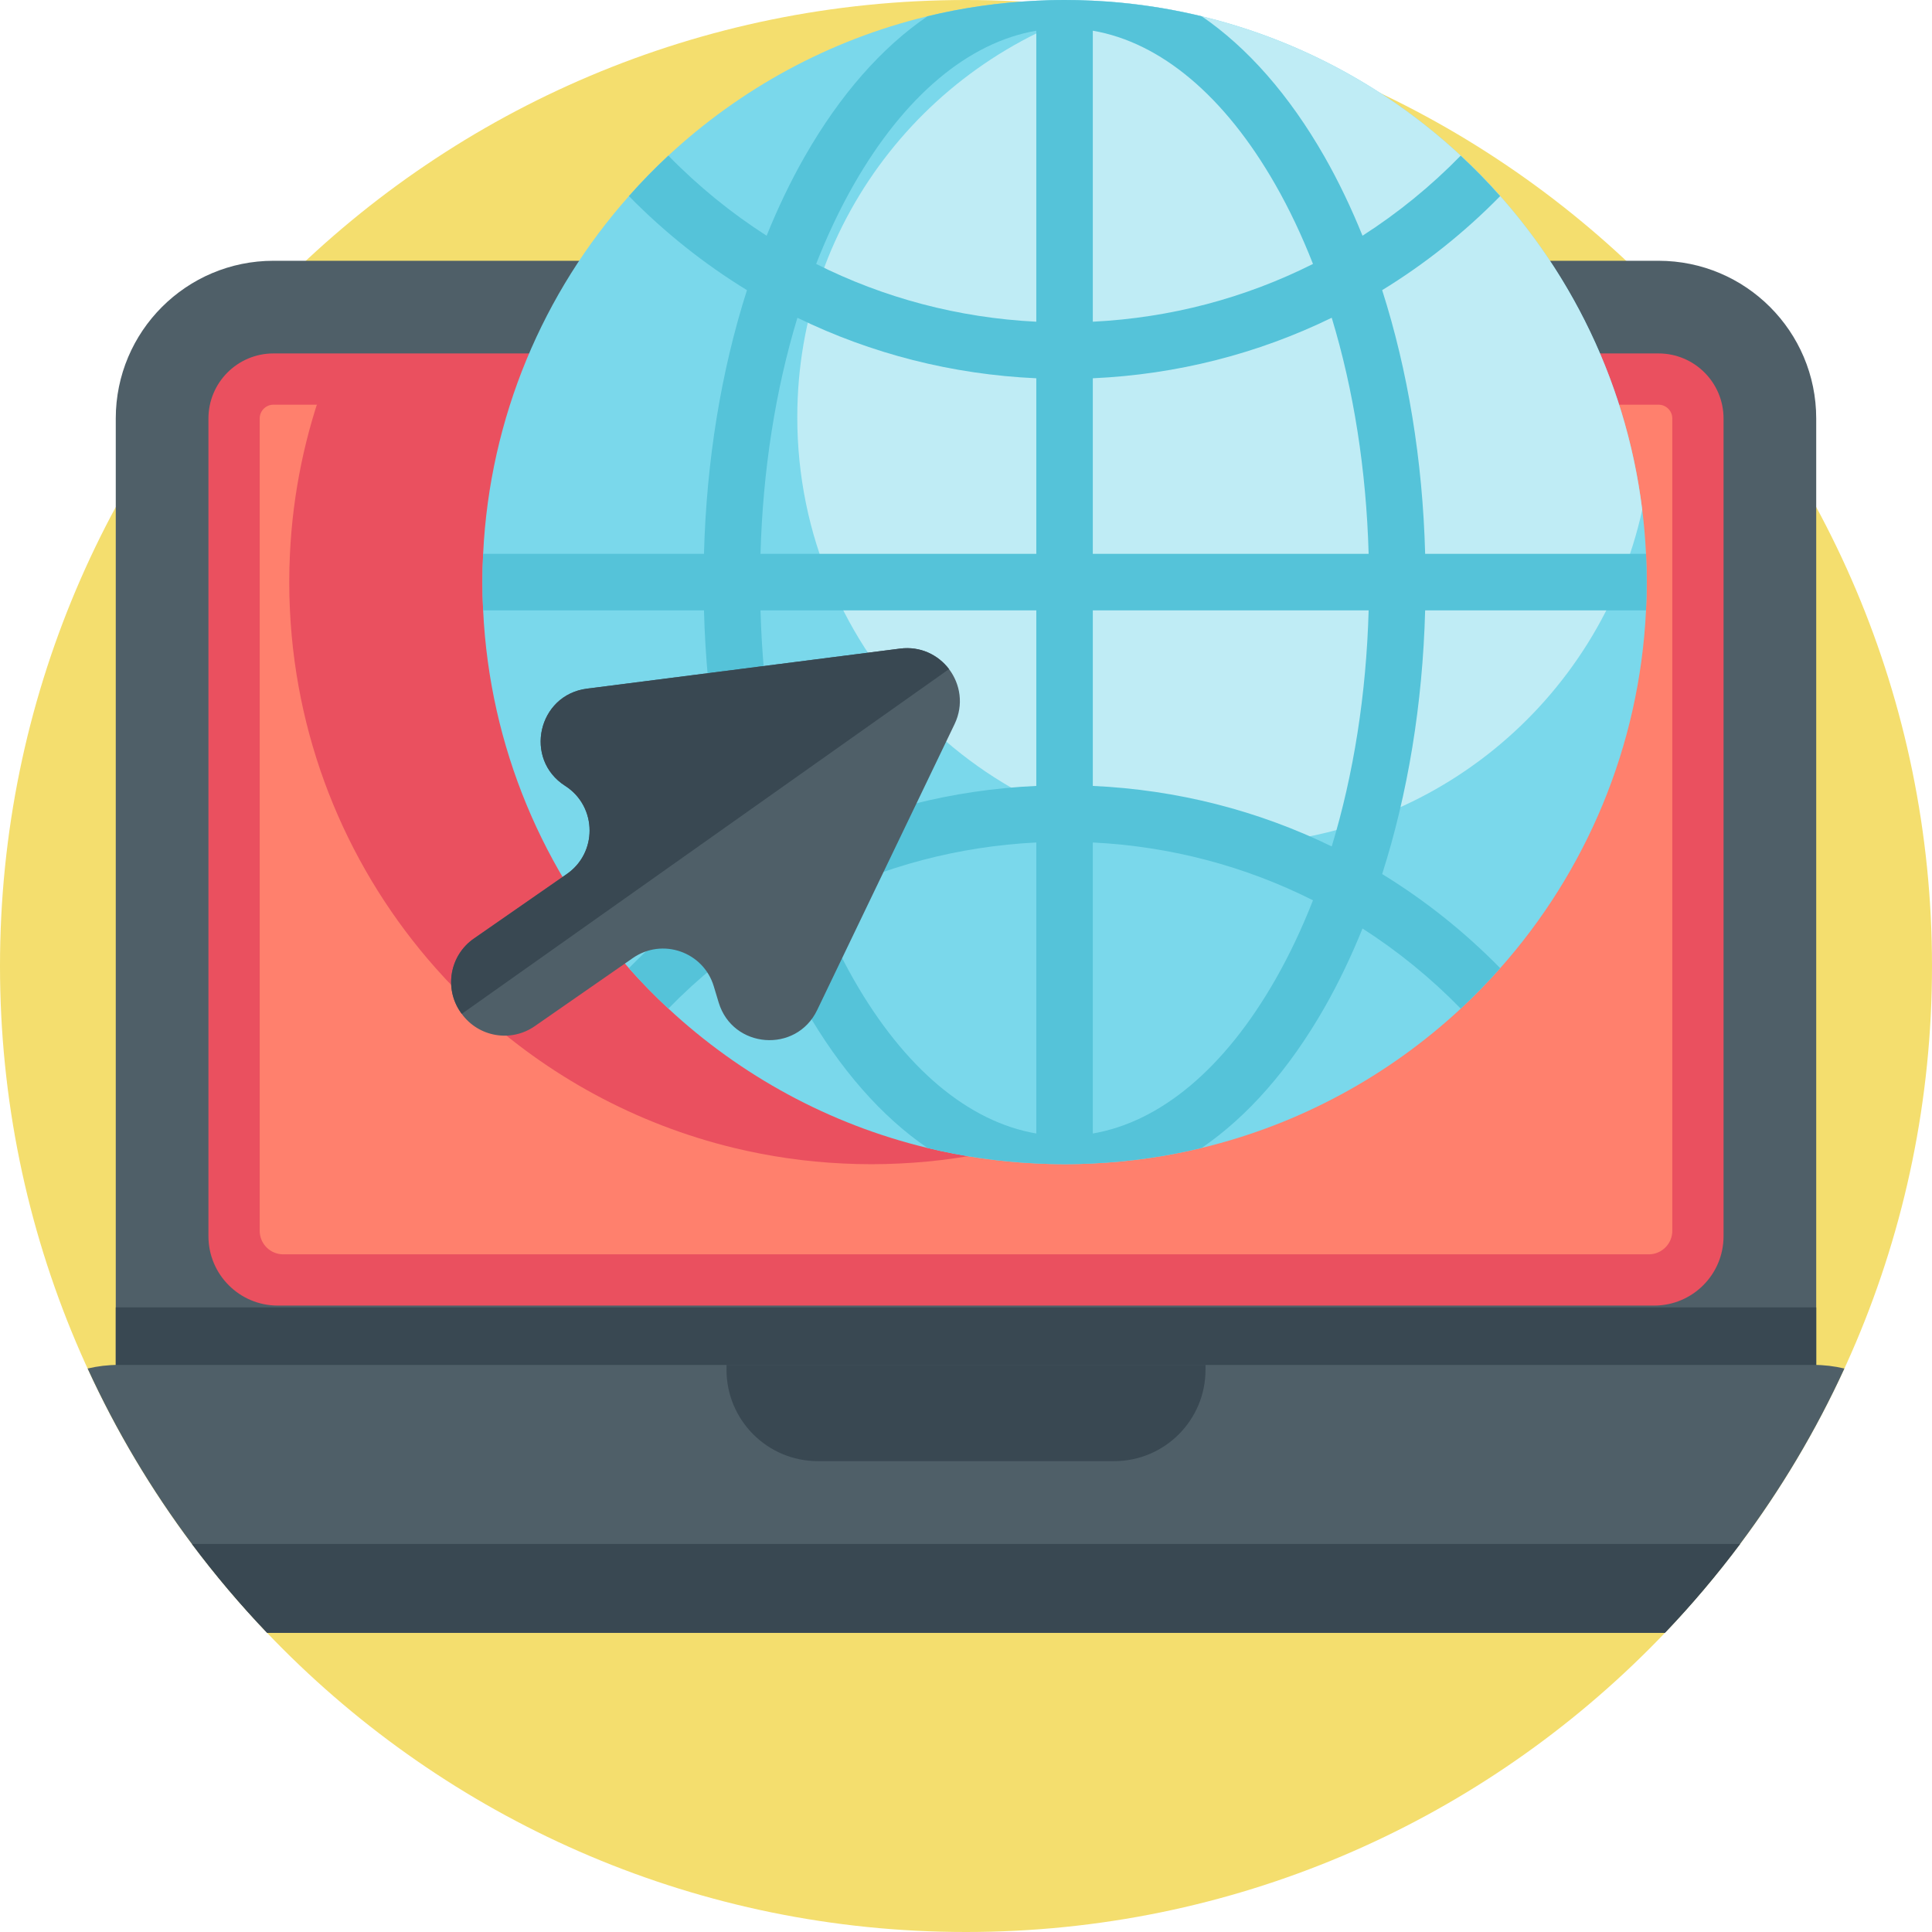
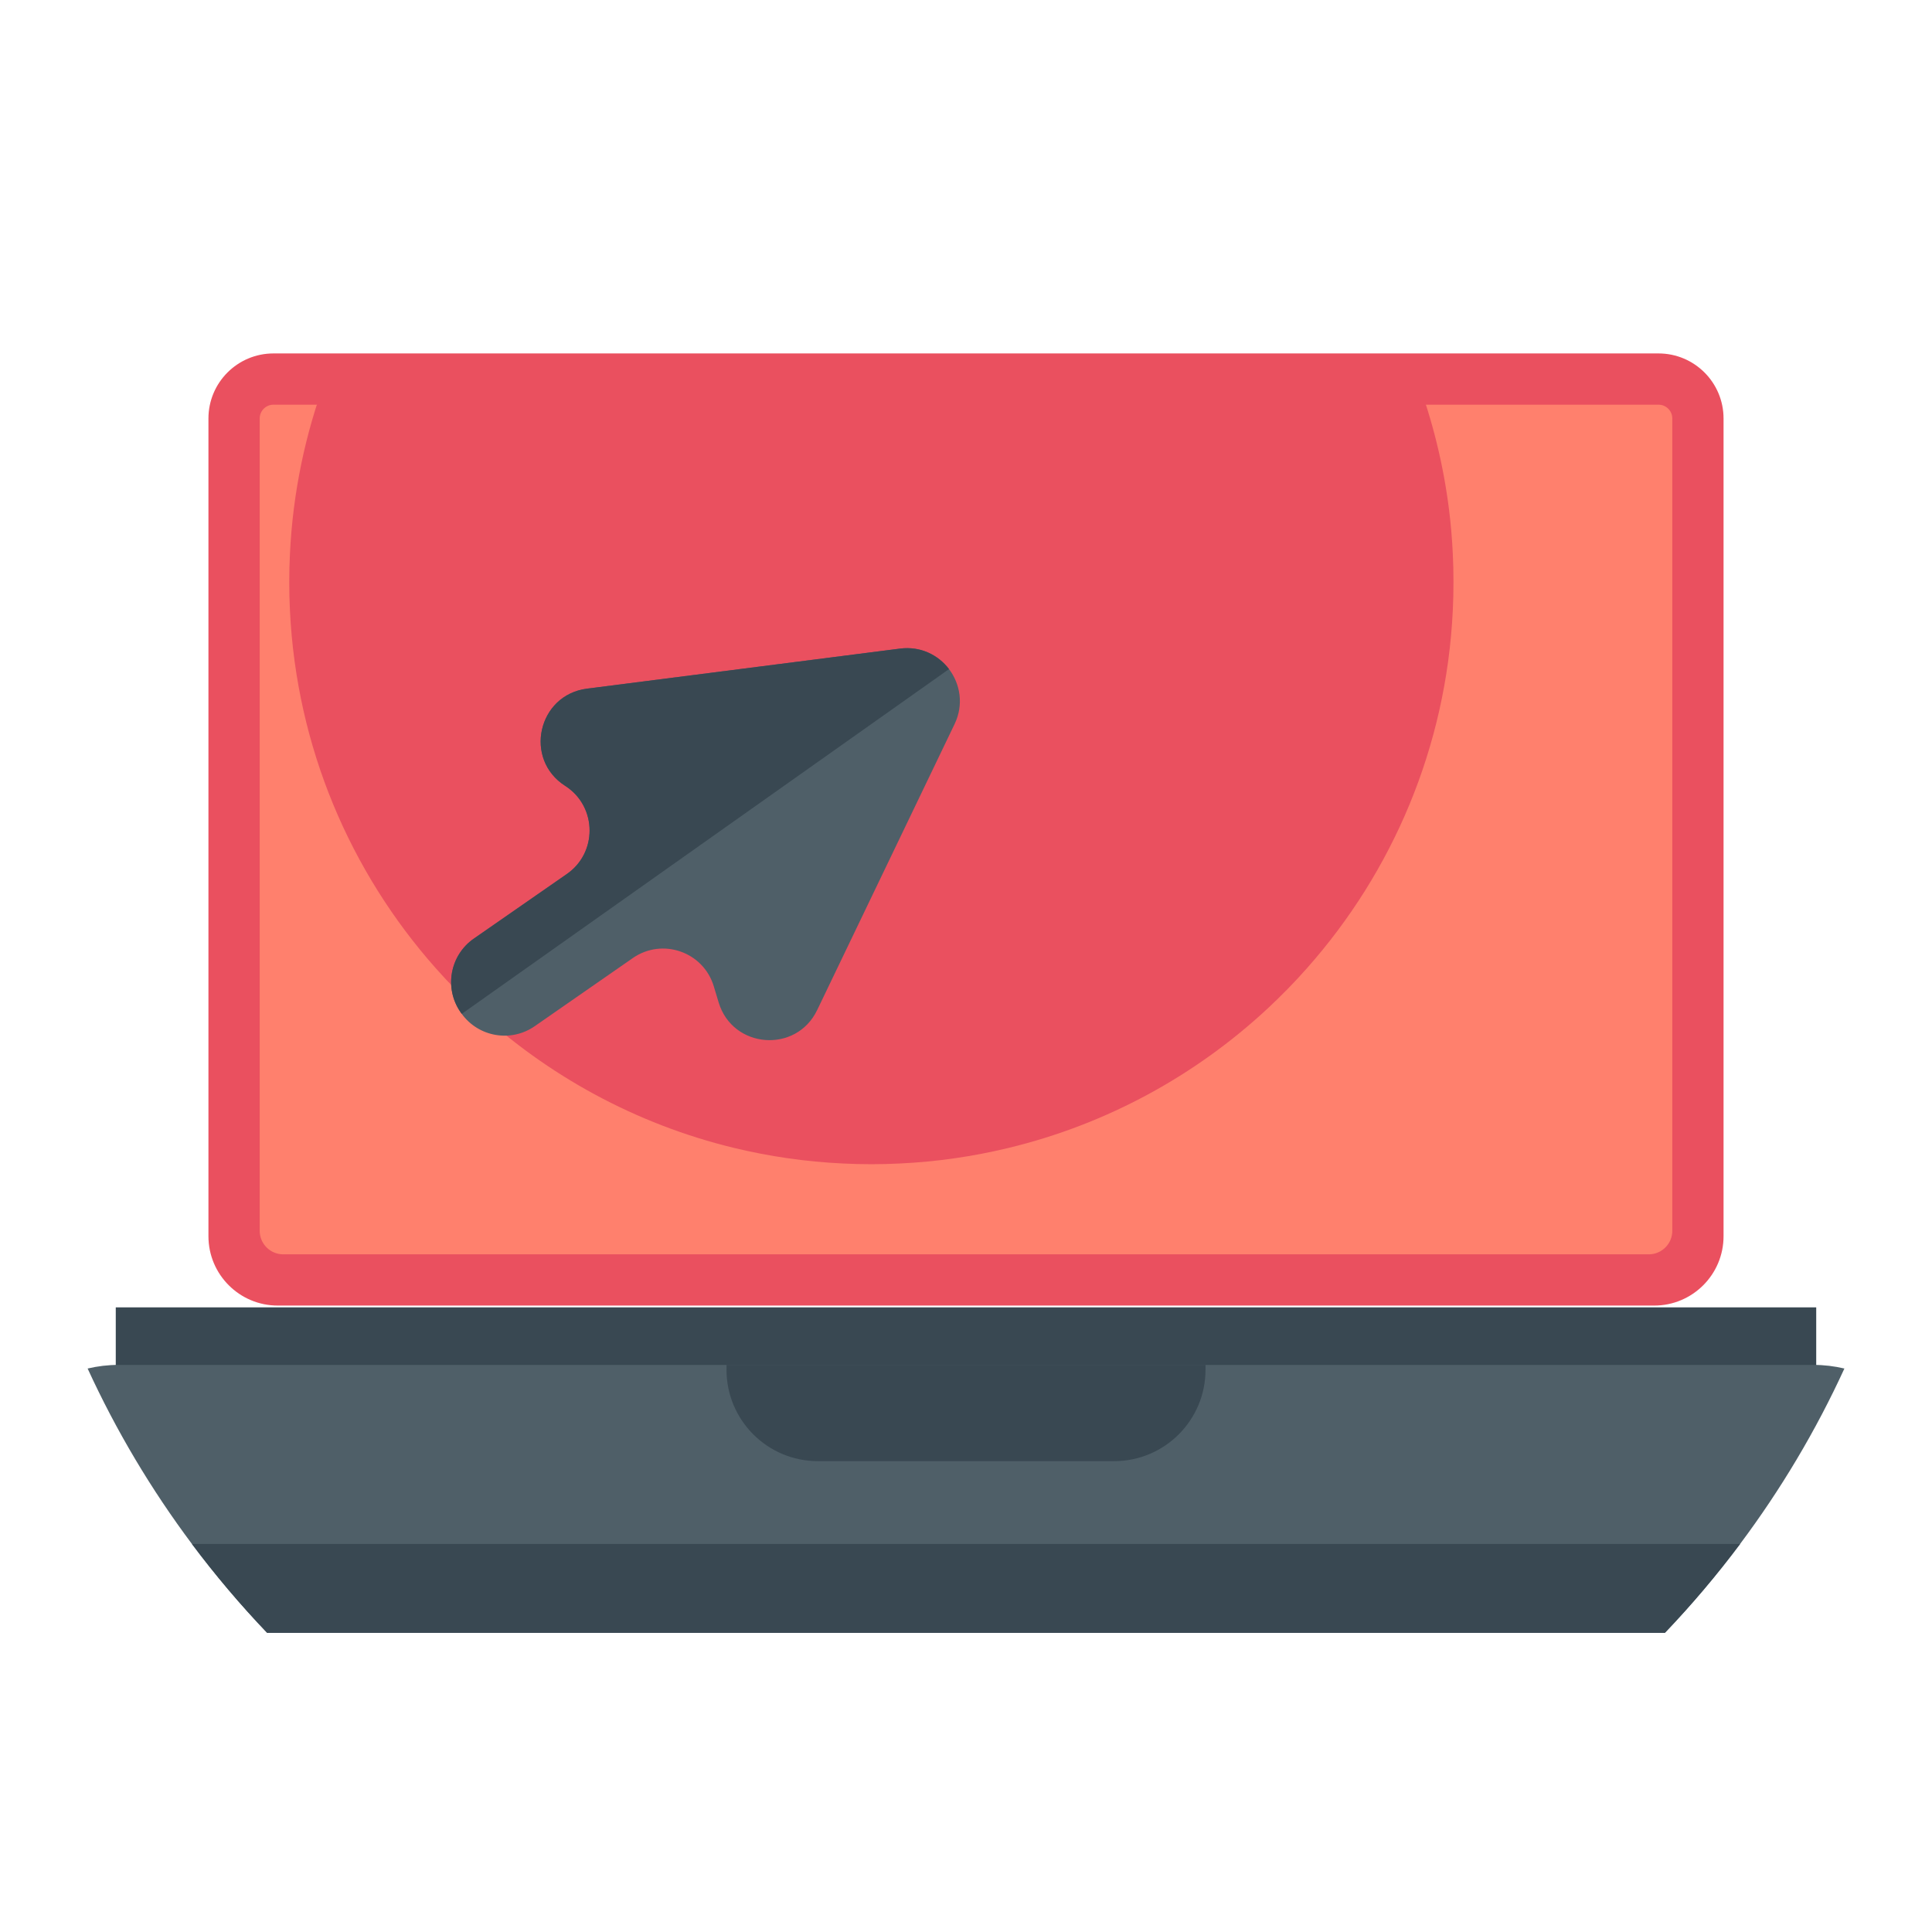
<svg xmlns="http://www.w3.org/2000/svg" height="512pt" viewBox="0 0 512 512" width="512pt">
-   <path d="m512 256c0 141.387-114.613 256-256 256s-256-114.613-256-256 114.613-256 256-256 256 114.613 256 256zm0 0" fill="#f4de6e" />
-   <path d="m481.316 110.906v259.641h-450.637v-259.641c0-23.082 18.715-41.797 41.797-41.797h367.043c23.082 0 41.797 18.715 41.797 41.797zm0 0" fill="#4f5f68" />
  <path d="m449.969 110.906v228.297h-387.941v-228.297c0-5.758 4.691-10.449 10.449-10.449h367.043c5.758 0 10.449 4.691 10.449 10.449zm0 0" fill="#ff806d" />
  <path d="m30.68 346.465h450.637v20.473h-450.637zm0 0" fill="#394852" />
  <path d="m488.785 362.672c-7.574 16.52-16.863 32.09-27.637 46.488-6.176 8.254-12.832 16.121-19.938 23.562h-370.414c-7.105-7.441-13.762-15.309-19.938-23.562-10.773-14.398-20.062-29.969-27.637-46.488 2.641-.625 5.398-.961 8.23-.961h449.098c2.832 0 5.59.336 8.234.961zm0 0" fill="#4f5f68" />
  <path d="m295.25 387.219h-78.492c-13.383 0-24.227-10.848-24.227-24.23v-1.277h126.945v1.277c0 13.383-10.848 24.23-24.227 24.23zm0 0" fill="#394852" />
  <path d="m461.148 409.16c-6.176 8.254-12.832 16.121-19.938 23.562h-370.414c-7.105-7.441-13.762-15.309-19.938-23.562zm0 0" fill="#394852" />
  <path d="m438.371 345.992h-364.746c-10.156 0-18.387-8.23-18.387-18.387v-216.699c0-9.523 7.719-17.242 17.238-17.242h367.043c9.52 0 17.238 7.719 17.238 17.242v216.699c0 10.156-8.23 18.387-18.387 18.387zm-363.312-13.582h361.879c3.445 0 6.238-2.793 6.238-6.238v-215.266c0-2.023-1.637-3.66-3.656-3.66h-367.043c-2.02 0-3.656 1.637-3.656 3.66v215.266c0 3.445 2.793 6.238 6.238 6.238zm0 0" fill="#ea505f" />
  <path d="m385.184 154.27c0 2.496-.051 5.004-.176 7.48-1.734 36.32-16.027 69.34-38.641 94.824-3.301 3.738-6.801 7.312-10.461 10.719-19.035 17.691-42.547 30.629-68.648 36.918-9.32 2.258-18.965 3.668-28.852 4.129-2.473.125-4.98.188-7.488.188-2.52 0-5.016-.062-7.492-.188-9.887-.461-19.52-1.871-28.84-4.117-26.102-6.301-49.613-19.238-68.652-36.938-3.656-3.398-7.156-6.973-10.469-10.711-22.602-25.484-36.895-58.504-38.629-94.824-.125-2.477-.18-4.984-.18-7.48 0-2.508.055-5.016.18-7.492.773-16.23 4.062-31.789 9.477-46.32h289.219c4.105 11.012 6.98 22.621 8.484 34.656.48 3.848.805 7.734.992 11.664.125 2.477.176 4.984.176 7.492zm0 0" fill="#ea505f" />
-   <path d="m436.391 154.262c0 2.508-.059 5.016-.18 7.492-1.738 36.316-16.027 69.336-38.645 94.82-3.305 3.742-6.801 7.316-10.453 10.723-19.043 17.684-42.559 30.625-68.66 36.914-9.316 2.258-18.961 3.664-28.848 4.125-2.477.129-4.984.191-7.488.191-2.516 0-5.012-.062-7.488-.191-9.887-.461-19.523-1.867-28.84-4.113-26.102-6.301-49.617-19.242-68.656-36.938-3.656-3.395-7.152-6.969-10.465-10.715-22.609-25.48-36.898-58.504-38.633-94.82-.121-2.477-.18-4.98-.18-7.488 0-2.508.059-5.012.18-7.488 1.734-36.305 16.023-69.328 38.633-94.809 3.305-3.746 6.797-7.32 10.453-10.727 19.043-17.691 42.566-30.645 68.68-36.934 9.305-2.246 18.941-3.656 28.828-4.113 2.477-.133 4.973-.191 7.488-.191 2.516 0 5.012.059 7.488.18 2.438.121 4.863.289 7.281.52 7.355.699 14.555 1.918 21.578 3.613 26.102 6.301 49.605 19.242 68.637 36.938 3.664 3.395 7.16 6.969 10.465 10.715 20.172 22.727 33.711 51.445 37.645 83.148.48 3.844.809 7.738 1 11.66.121 2.477.18 4.984.18 7.488zm0 0" fill="#7ad8eb" />
-   <path d="m435.211 135.113c-11.203 50.785-56.477 88.758-110.617 88.758-62.578 0-113.305-50.715-113.305-113.293 0-53.012 36.406-97.516 85.594-109.879 71.945 6.832 129.488 63.082 138.328 134.414zm0 0" fill="#bfecf5" />
-   <path d="m436.211 161.754c.121-2.477.18-4.984.18-7.492 0-2.504-.059-5.012-.18-7.488h-58.531c-.656-24.789-4.582-48.574-11.391-69.883 11.266-6.898 21.77-15.234 31.277-24.926-3.305-3.746-6.801-7.32-10.465-10.715-7.957 8.141-16.688 15.234-26.023 21.219-3-7.402-6.355-14.441-10.102-21-9.336-16.324-20.383-28.855-32.512-37.156-7.02-1.695-14.219-2.914-21.578-3.613-2.414-.227-4.84-.402-7.281-.52-.012 0-.027 0-.043-.004-.355-.016-.711-.023-1.066-.035-2.113-.086-4.238-.141-6.379-.141-1.395 0-2.785.023-4.168.062-.828.02-1.648.059-2.473.094-.281.012-.566.02-.848.031v.008c-9.883.473-19.523 1.855-28.828 4.109-12.152 8.297-23.195 20.828-32.531 37.164-3.75 6.555-7.109 13.598-10.109 21-9.344-5.988-18.078-13.082-26.039-21.23-3.656 3.406-7.148 6.98-10.453 10.723 9.512 9.695 20.016 18.035 31.285 24.93-6.809 21.312-10.734 45.094-11.391 69.883h-58.527c-.121 2.477-.18 4.98-.18 7.488 0 2.508.059 5.012.18 7.488h58.527c.656 24.789 4.582 48.574 11.391 69.887-11.273 6.898-21.777 15.238-31.285 24.934 3.316 3.742 6.809 7.32 10.465 10.715 7.957-8.145 16.691-15.238 26.027-21.227 3 7.406 6.359 14.449 10.109 21.008 9.336 16.324 20.379 28.855 32.523 37.156 9.312 2.25 18.953 3.633 28.836 4.105v.008c.281.012.566.02.848.031.824.035 1.648.074 2.477.094 1.383.039 2.77.062 4.164.062 1.391 0 2.777-.023 4.16-.062.836-.02 1.672-.059 2.508-.094.273-.012.551-.02.82-.031v-.008c9.891-.473 19.535-1.859 28.848-4.117 12.145-8.289 23.188-20.82 32.523-37.145 3.746-6.559 7.105-13.602 10.105-21.004 9.34 5.988 18.074 13.086 26.031 21.234 3.656-3.406 7.148-6.98 10.453-10.727-9.504-9.695-20.008-18.035-31.277-24.934 6.809-21.312 10.734-45.098 11.391-69.887h58.531zm-73.508-14.98h-73.098v-46.527c22.297-1.004 43.738-6.492 63.316-16.039 5.809 19.129 9.164 40.383 9.781 62.566zm-24.738-97.875c3.734 6.527 7.059 13.586 9.988 21.047-17.988 9.043-37.758 14.289-58.348 15.312v-77.121c17.996 3.094 34.949 17.293 48.359 40.762zm-111.695 0c13.418-23.469 30.363-37.668 48.359-40.762v77.121c-20.582-1.023-40.352-6.27-58.344-15.312 2.93-7.461 6.254-14.52 9.984-21.047zm-14.949 35.312c19.574 9.543 41.012 15.031 63.309 16.035v46.527h-73.09c.617-22.18 3.973-43.438 9.781-62.562zm-9.781 77.543h73.09v46.527c-22.301 1.004-43.738 6.492-63.309 16.035-5.809-19.125-9.164-40.383-9.781-62.562zm24.73 97.875c-3.73-6.527-7.055-13.586-9.984-21.047 17.984-9.043 37.754-14.289 58.344-15.316v77.125c-17.996-3.094-34.941-17.285-48.359-40.762zm111.695 0c-13.41 23.477-30.363 37.668-48.359 40.762v-77.125c20.59 1.027 40.363 6.273 58.348 15.32-2.93 7.461-6.254 14.516-9.988 21.043zm14.957-35.312c-19.574-9.543-41.016-15.031-63.316-16.039v-46.527h73.098c-.617 22.184-3.973 43.441-9.781 62.566zm0 0" fill="#55c3d9" />
+   <path d="m436.391 154.262zm0 0" fill="#7ad8eb" />
  <path d="m252.973 191.895-36.422 75.797c-5.551 11.547-22.383 10.238-26.094-2.016l-1.305-4.316c-2.758-9.121-13.605-12.906-21.441-7.473l-25.996 18.059c-6.281 4.367-14.871 2.895-19.344-3.262-.07-.082-.133-.176-.199-.262l-.113-.168c-4.418-6.363-2.844-15.109 3.531-19.527l24.629-17.105c4.035-2.801 6.027-7.168 6.027-11.523 0-4.547-2.172-9.094-6.477-11.84-11.055-7.062-7.242-24.086 5.777-25.758l82.996-10.617c5.383-.688 10.094 1.672 12.957 5.434 2.988 3.953 3.941 9.438 1.473 14.578zm0 0" fill="#4f5f68" />
  <path d="m251.5 177.316-129.129 91.367c-.07-.082-.133-.176-.199-.262l-.113-.168c-4.418-6.363-2.844-15.109 3.531-19.527l24.629-17.105c4.035-2.801 6.027-7.168 6.027-11.523 0-4.547-2.172-9.094-6.477-11.84-11.055-7.062-7.242-24.086 5.777-25.758l82.996-10.617c5.383-.688 10.094 1.672 12.957 5.434zm0 0" fill="#394852" />
</svg>